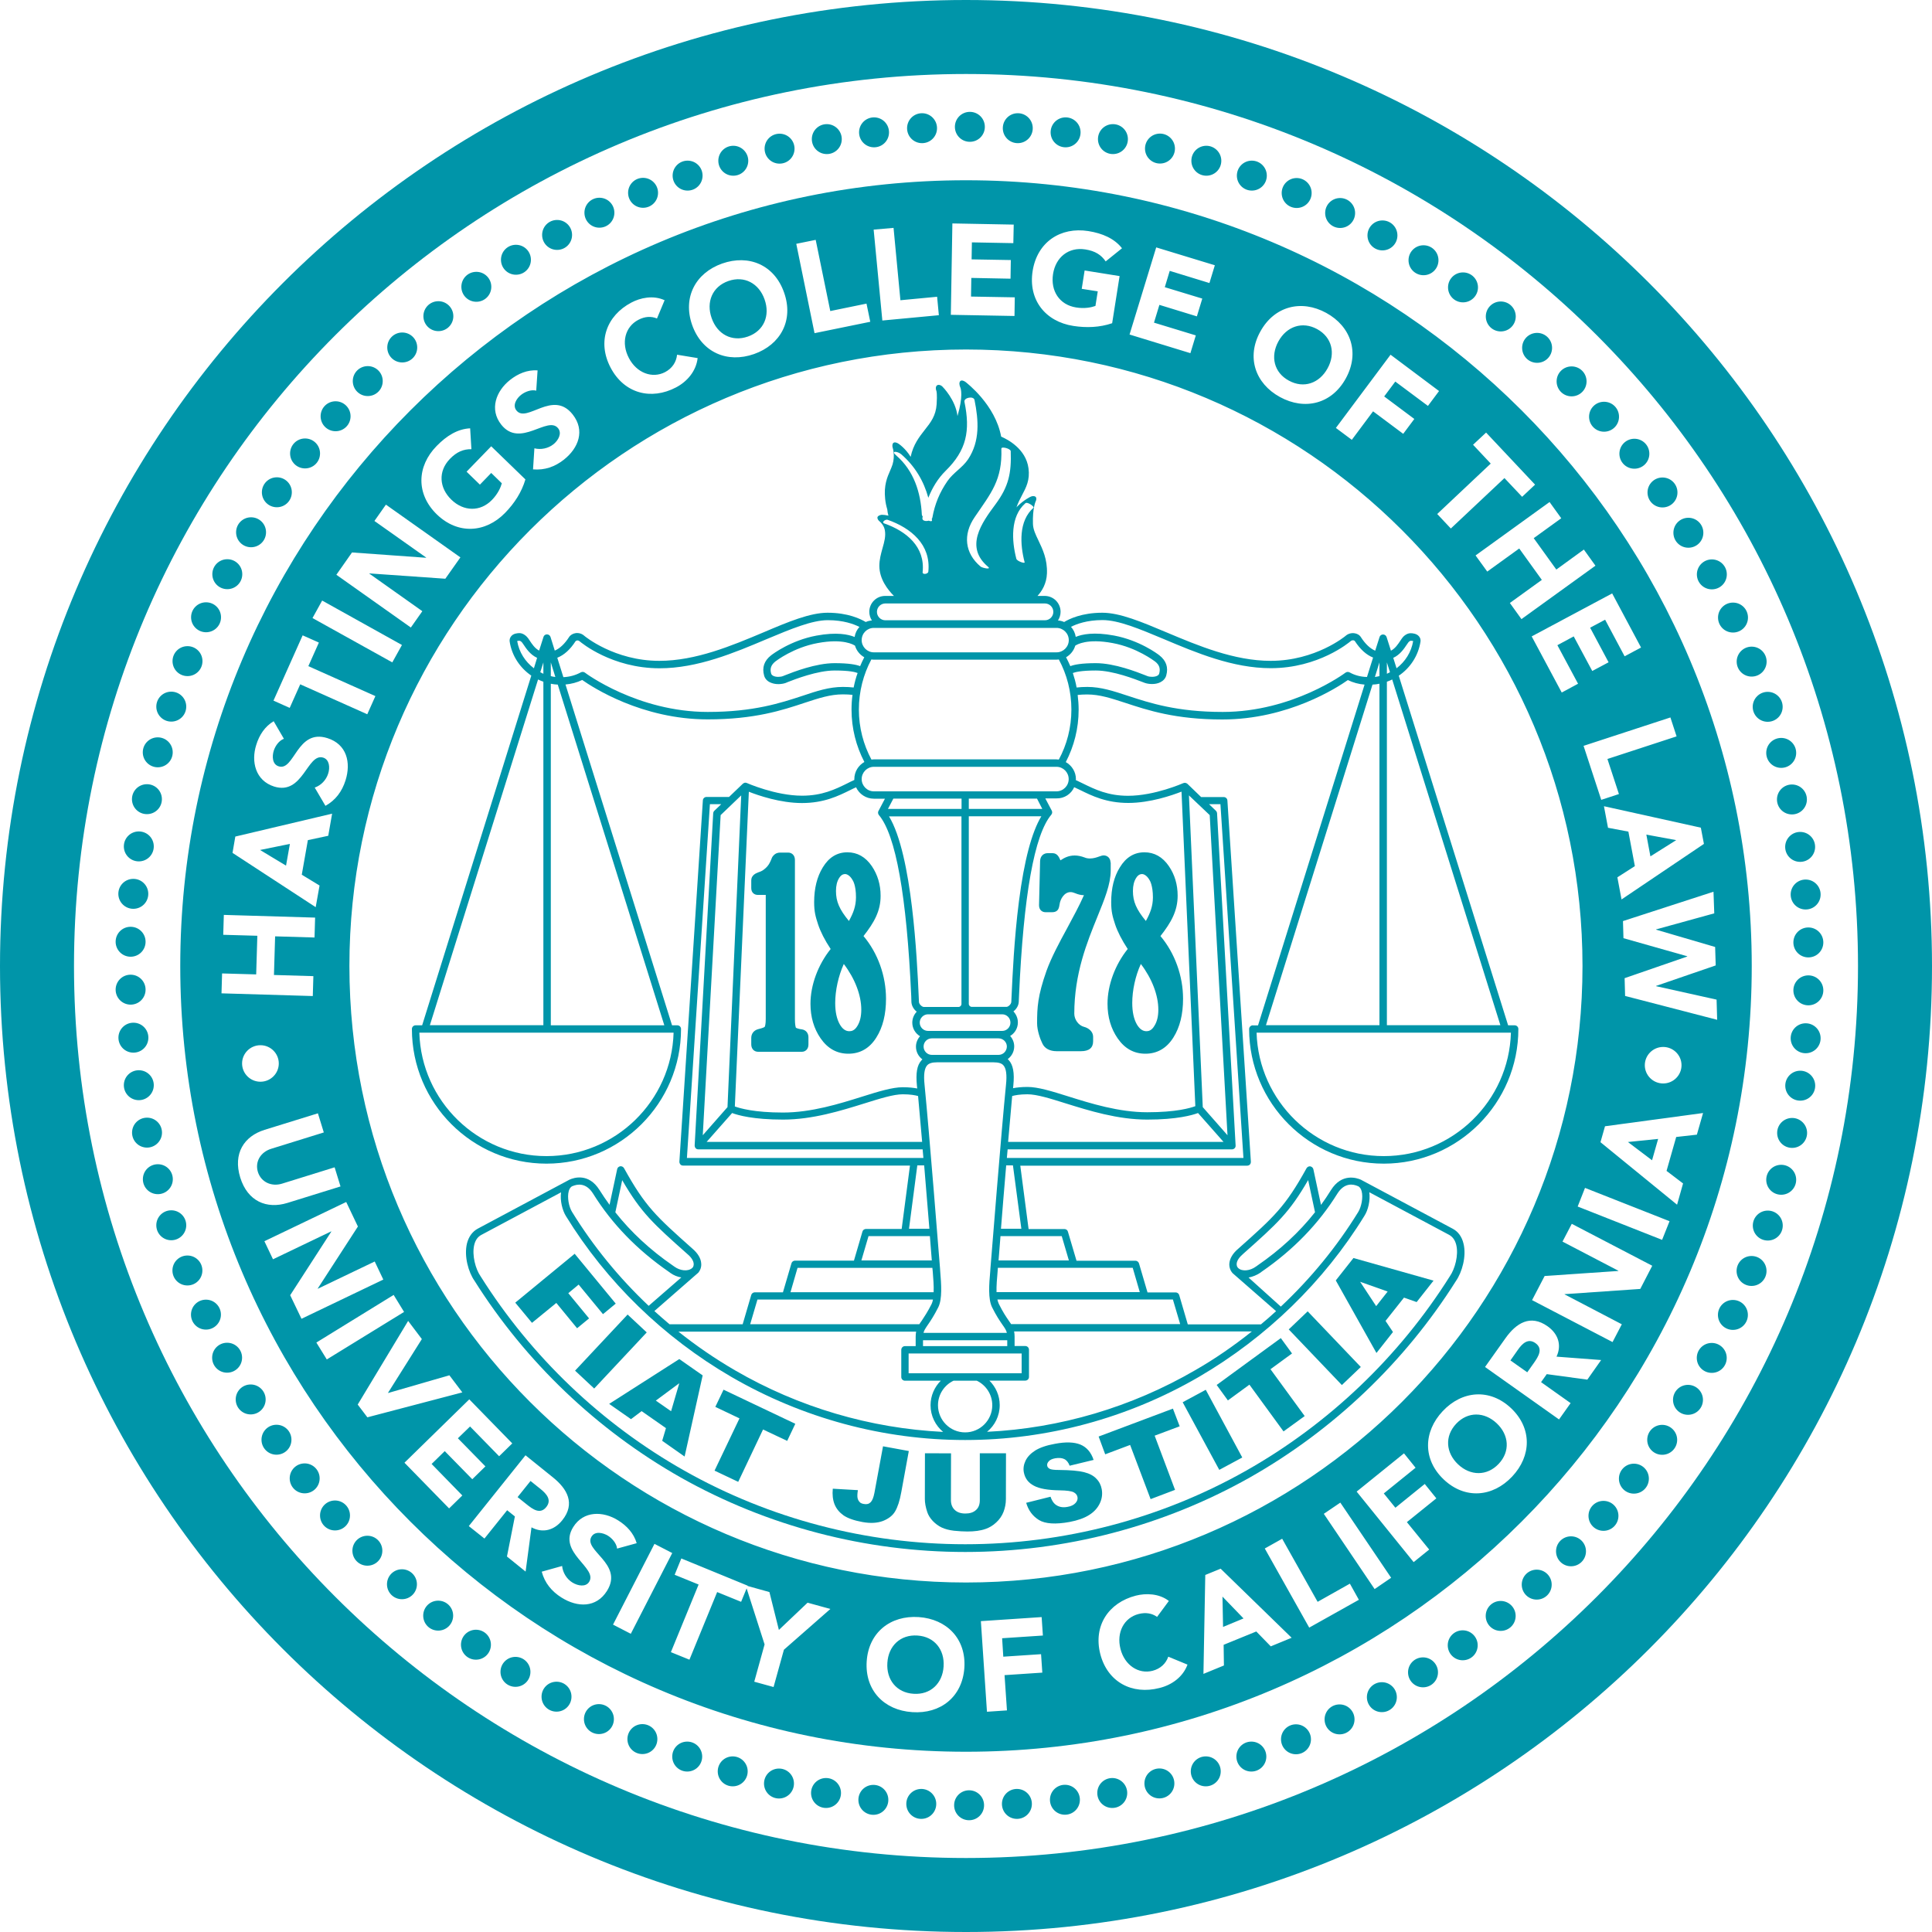
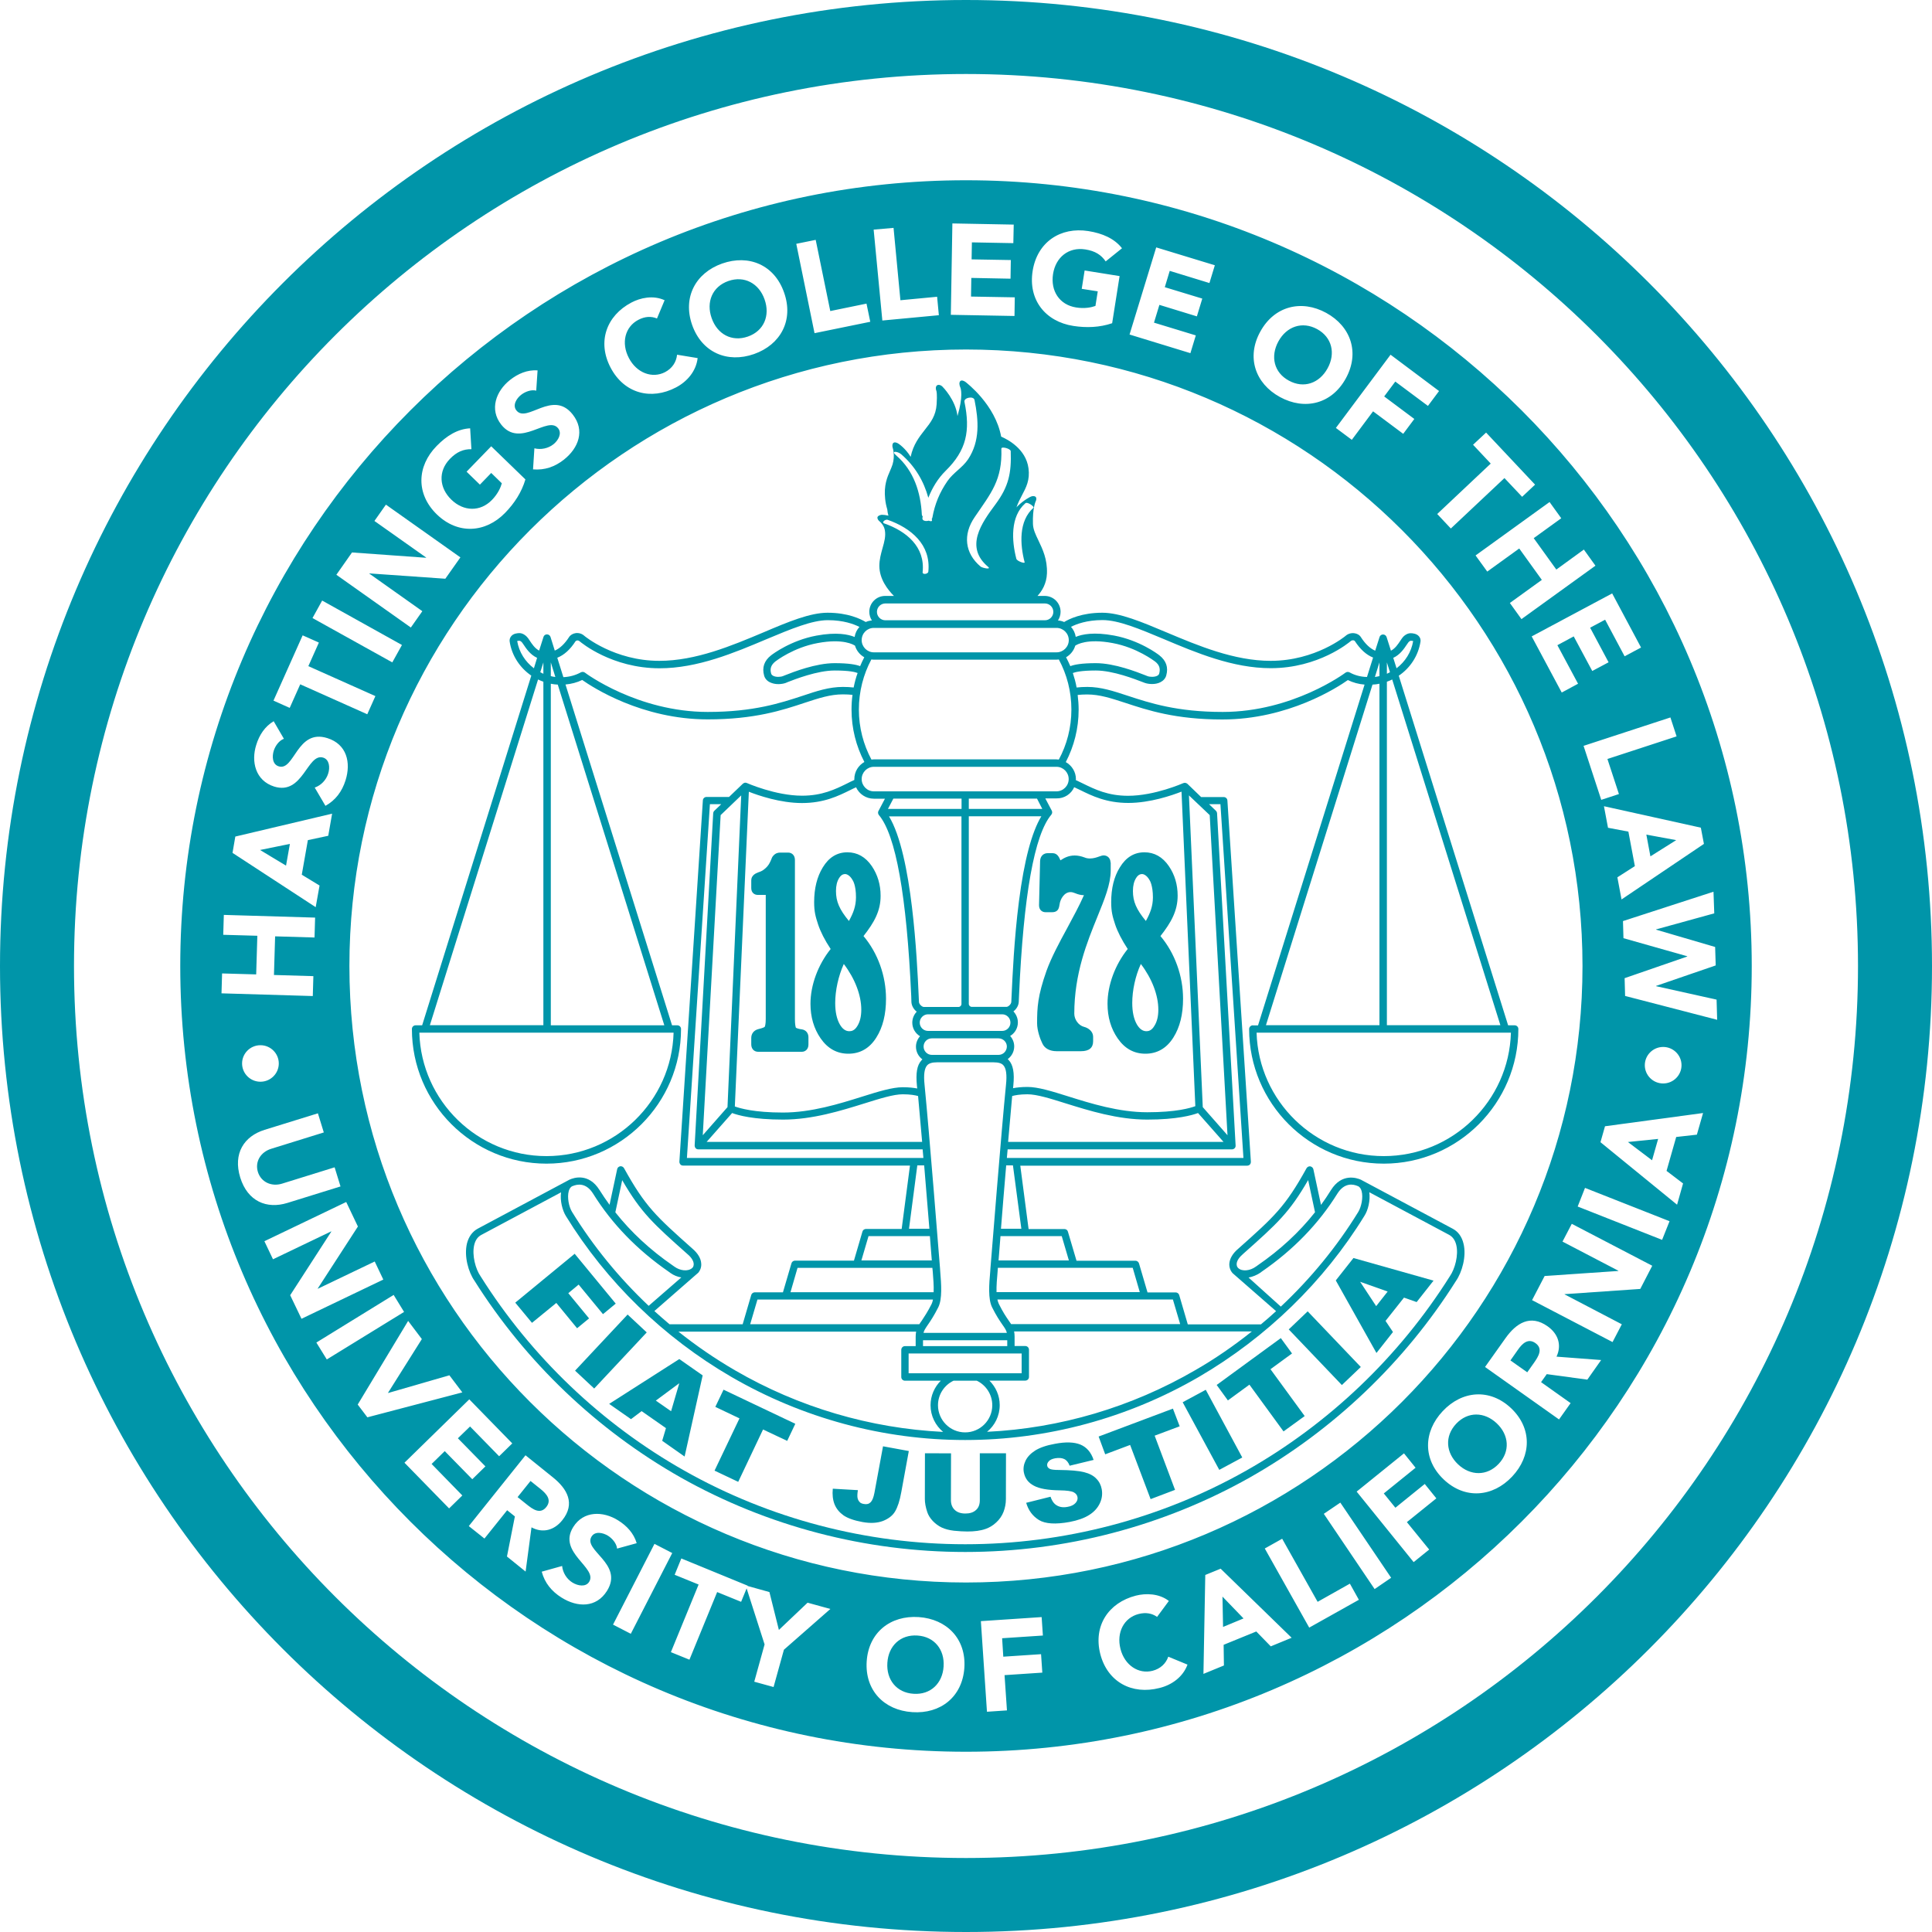
<svg xmlns="http://www.w3.org/2000/svg" version="1.1" id="Layer_1" x="0px" y="0px" width="200px" height="200px" viewBox="0 0 200 200" style="enable-background:new 0 0 200 200;" xml:space="preserve">
  <path style="fill:#0095A9;" d="M100,0C44.78,0,0,44.77,0,100.01C0,155.23,44.78,200,100,200s100-44.77,100-99.99  C200,44.77,155.23,0,100,0 M100,192.34C49,192.34,7.66,151,7.66,100C7.66,49,49,7.66,100,7.66c51,0,92.34,41.33,92.34,92.34  C192.34,151,151,192.34,100,192.34" />
-   <path style="fill:#0095A9;" d="M68.05,180.03c0,0.86-0.69,1.55-1.55,1.55c-0.86,0-1.55-0.69-1.55-1.55c0-0.86,0.69-1.55,1.55-1.55  C67.36,178.48,68.05,179.17,68.05,180.03z M25.06,140.55c0-0.86-0.69-1.55-1.55-1.55s-1.55,0.69-1.55,1.55s0.69,1.55,1.55,1.55  S25.06,141.4,25.06,140.55z M28.62,147.49c-0.86,0-1.55,0.69-1.55,1.55s0.69,1.55,1.55,1.55c0.86,0,1.55-0.69,1.55-1.55  S29.48,147.49,28.62,147.49z M34.68,155.33c-0.86,0-1.55,0.69-1.55,1.55c0,0.86,0.69,1.55,1.55,1.55s1.55-0.69,1.55-1.55  C36.23,156.02,35.53,155.33,34.68,155.33z M31.54,151.49c-0.86,0-1.55,0.69-1.55,1.55s0.69,1.55,1.55,1.55s1.55-0.69,1.55-1.55  S32.39,151.49,31.54,151.49z M34.74,41.54c-0.86,0-1.55,0.69-1.55,1.55s0.69,1.55,1.55,1.55s1.55-0.69,1.55-1.55  S35.59,41.54,34.74,41.54z M22.87,136.09c0-0.86-0.69-1.55-1.55-1.55s-1.55,0.69-1.55,1.55s0.69,1.55,1.55,1.55  S22.87,136.94,22.87,136.09z M16.77,117.25c0-0.86-0.69-1.55-1.55-1.55c-0.86,0-1.55,0.69-1.55,1.55c0,0.86,0.69,1.55,1.55,1.55  C16.07,118.8,16.77,118.1,16.77,117.25z M15.92,112.34c0-0.86-0.69-1.55-1.55-1.55s-1.55,0.69-1.55,1.55s0.69,1.55,1.55,1.55  S15.92,113.19,15.92,112.34z M15.36,107.42c0-0.86-0.69-1.55-1.55-1.55c-0.86,0-1.55,0.69-1.55,1.55s0.69,1.55,1.55,1.55  C14.67,108.97,15.36,108.28,15.36,107.42z M20.95,131.52c0-0.86-0.69-1.55-1.55-1.55s-1.55,0.69-1.55,1.55s0.69,1.55,1.55,1.55  S20.95,132.38,20.95,131.52z M19.28,126.84c0-0.86-0.69-1.55-1.55-1.55s-1.55,0.69-1.55,1.55s0.69,1.55,1.55,1.55  S19.28,127.69,19.28,126.84z M38.03,158.98c-0.86,0-1.55,0.69-1.55,1.55s0.69,1.55,1.55,1.55s1.55-0.69,1.55-1.55  S38.89,158.98,38.03,158.98z M17.89,122.07c0-0.86-0.69-1.55-1.55-1.55c-0.86,0-1.55,0.69-1.55,1.55c0,0.86,0.69,1.55,1.55,1.55  C17.19,123.62,17.89,122.93,17.89,122.07z M57.61,174.09c-0.86,0-1.55,0.69-1.55,1.55s0.69,1.55,1.55,1.55s1.55-0.69,1.55-1.55  S58.47,174.09,57.61,174.09z M53.36,171.52c-0.86,0-1.55,0.69-1.55,1.55s0.69,1.55,1.55,1.55s1.55-0.69,1.55-1.55  S54.22,171.52,53.36,171.52z M53.41,25.34c-0.86,0-1.55,0.69-1.55,1.55s0.69,1.55,1.55,1.55s1.55-0.69,1.55-1.55  S54.27,25.34,53.41,25.34z M57.67,22.77c-0.86,0-1.55,0.69-1.55,1.55s0.69,1.55,1.55,1.55s1.55-0.69,1.55-1.55  S58.53,22.77,57.67,22.77z M62.05,20.47c-0.86,0-1.55,0.69-1.55,1.55s0.69,1.55,1.55,1.55s1.55-0.69,1.55-1.55  S62.91,20.47,62.05,20.47z M38.07,37.9c-0.86,0-1.55,0.69-1.55,1.55c0,0.86,0.69,1.55,1.55,1.55s1.55-0.69,1.55-1.55  C39.62,38.59,38.93,37.9,38.07,37.9z M62,176.41c-0.86,0-1.55,0.69-1.55,1.55s0.69,1.55,1.55,1.55c0.86,0,1.55-0.69,1.55-1.55  S62.85,176.41,62,176.41z M41.64,34.42c-0.86,0-1.55,0.69-1.55,1.55c0,0.86,0.69,1.55,1.55,1.55s1.55-0.69,1.55-1.55  C43.19,35.11,42.5,34.42,41.64,34.42z M41.61,162.45c-0.86,0-1.55,0.69-1.55,1.55s0.69,1.55,1.55,1.55s1.55-0.69,1.55-1.55  S42.46,162.45,41.61,162.45z M45.36,165.7c-0.86,0-1.55,0.69-1.55,1.55s0.69,1.55,1.55,1.55s1.55-0.69,1.55-1.55  S46.22,165.7,45.36,165.7z M49.31,28.14c-0.86,0-1.55,0.69-1.55,1.55s0.69,1.55,1.55,1.55s1.55-0.69,1.55-1.55  S50.17,28.14,49.31,28.14z M45.38,31.18c-0.86,0-1.55,0.69-1.55,1.55s0.69,1.55,1.55,1.55s1.55-0.69,1.55-1.55  S46.23,31.18,45.38,31.18z M49.27,168.71c-0.86,0-1.55,0.69-1.55,1.55s0.69,1.55,1.55,1.55s1.55-0.69,1.55-1.55  S50.13,168.71,49.27,168.71z M25.95,143.32c-0.86,0-1.55,0.69-1.55,1.55s0.69,1.55,1.55,1.55s1.55-0.69,1.55-1.55  S26.8,143.32,25.95,143.32z M175.66,59.46c0,0.86,0.69,1.55,1.55,1.55s1.55-0.69,1.55-1.55s-0.69-1.55-1.55-1.55  S175.66,58.61,175.66,59.46z M174.78,56.7c0.86,0,1.55-0.69,1.55-1.55s-0.69-1.55-1.55-1.55s-1.55,0.69-1.55,1.55  S173.92,56.7,174.78,56.7z M166.05,44.69c0.86,0,1.55-0.69,1.55-1.55s-0.69-1.55-1.55-1.55s-1.55,0.69-1.55,1.55  S165.19,44.69,166.05,44.69z M169.19,48.52c0.86,0,1.55-0.69,1.55-1.55s-0.69-1.55-1.55-1.55s-1.55,0.69-1.55,1.55  S168.33,48.52,169.19,48.52z M172.1,52.53c0.86,0,1.55-0.69,1.55-1.55s-0.69-1.55-1.55-1.55s-1.55,0.69-1.55,1.55  S171.24,52.53,172.1,52.53z M179.78,68.49c0,0.86,0.69,1.55,1.55,1.55s1.55-0.69,1.55-1.55s-0.69-1.55-1.55-1.55  S179.78,67.64,179.78,68.49z M177.85,63.93c0,0.86,0.69,1.55,1.55,1.55s1.55-0.69,1.55-1.55s-0.69-1.55-1.55-1.55  S177.85,63.07,177.85,63.93z M185.37,92.6c0,0.86,0.69,1.55,1.55,1.55s1.55-0.69,1.55-1.55s-0.69-1.55-1.55-1.55  S185.37,91.74,185.37,92.6z M187.2,96.01c-0.86,0-1.55,0.69-1.55,1.55s0.69,1.55,1.55,1.55s1.55-0.69,1.55-1.55  S188.06,96.01,187.2,96.01z M187.2,100.97c-0.86,0-1.55,0.69-1.55,1.55s0.69,1.55,1.55,1.55s1.55-0.69,1.55-1.55  S188.06,100.97,187.2,100.97z M183.95,82.76c0,0.86,0.69,1.55,1.55,1.55s1.55-0.69,1.55-1.55s-0.69-1.55-1.55-1.55  S183.95,81.91,183.95,82.76z M182.84,77.94c0,0.86,0.69,1.55,1.55,1.55s1.55-0.69,1.55-1.55s-0.69-1.55-1.55-1.55  S182.84,77.08,182.84,77.94z M184.8,87.67c0,0.86,0.69,1.55,1.55,1.55s1.55-0.69,1.55-1.55s-0.69-1.55-1.55-1.55  S184.8,86.82,184.8,87.67z M25.99,56.65c0.86,0,1.55-0.69,1.55-1.55c0-0.86-0.69-1.55-1.55-1.55s-1.55,0.69-1.55,1.55  C24.44,55.96,25.13,56.65,25.99,56.65z M15.21,84.28c0.86,0,1.55-0.69,1.55-1.55s-0.69-1.55-1.55-1.55s-1.55,0.69-1.55,1.55  S14.35,84.28,15.21,84.28z M14.37,89.17c0.86,0,1.55-0.69,1.55-1.55s-0.69-1.55-1.55-1.55s-1.55,0.69-1.55,1.55  S13.51,89.17,14.37,89.17z M17.73,74.7c0.86,0,1.55-0.69,1.55-1.55c0-0.86-0.69-1.55-1.55-1.55s-1.55,0.69-1.55,1.55  C16.18,74,16.87,74.7,17.73,74.7z M31.58,48.49c0.86,0,1.55-0.69,1.55-1.55s-0.69-1.55-1.55-1.55s-1.55,0.69-1.55,1.55  S30.72,48.49,31.58,48.49z M13.8,94.08c0.86,0,1.55-0.69,1.55-1.55s-0.69-1.55-1.55-1.55s-1.55,0.69-1.55,1.55  S12.95,94.08,13.8,94.08z M13.52,99.04c0.86,0,1.55-0.69,1.55-1.55s-0.69-1.55-1.55-1.55s-1.55,0.69-1.55,1.55  S12.67,99.04,13.52,99.04z M16.33,79.43c0.86,0,1.55-0.69,1.55-1.55s-0.69-1.55-1.55-1.55c-0.86,0-1.55,0.69-1.55,1.55  S15.48,79.43,16.33,79.43z M28.66,52.51c0.86,0,1.55-0.69,1.55-1.55s-0.69-1.55-1.55-1.55s-1.55,0.69-1.55,1.55  S27.8,52.51,28.66,52.51z M13.52,104c0.86,0,1.55-0.69,1.55-1.55s-0.69-1.55-1.55-1.55s-1.55,0.69-1.55,1.55S12.67,104,13.52,104z   M21.33,65.45c0.86,0,1.55-0.69,1.55-1.55s-0.69-1.55-1.55-1.55s-1.55,0.69-1.55,1.55S20.48,65.45,21.33,65.45z M23.53,60.99  c0.86,0,1.55-0.69,1.55-1.55s-0.69-1.55-1.55-1.55s-1.55,0.69-1.55,1.55S22.67,60.99,23.53,60.99z M19.41,69.99  c0.86,0,1.55-0.69,1.55-1.55s-0.69-1.55-1.55-1.55s-1.55,0.69-1.55,1.55S18.55,69.99,19.41,69.99z M181.44,73.17  c0,0.86,0.69,1.55,1.55,1.55s1.55-0.69,1.55-1.55c0-0.86-0.69-1.55-1.55-1.55S181.44,72.32,181.44,73.17z M155.36,31.21  c-0.86,0-1.55,0.69-1.55,1.55s0.69,1.55,1.55,1.55s1.55-0.69,1.55-1.55S156.22,31.21,155.36,31.21z M155.35,165.73  c-0.86,0-1.55,0.69-1.55,1.55s0.69,1.55,1.55,1.55s1.55-0.69,1.55-1.55S156.2,165.73,155.35,165.73z M151.45,28.2  c-0.86,0-1.55,0.69-1.55,1.55s0.69,1.55,1.55,1.55S153,30.6,153,29.75S152.31,28.2,151.45,28.2z M159.12,34.46  c-0.86,0-1.55,0.69-1.55,1.55s0.69,1.55,1.55,1.55s1.55-0.69,1.55-1.55S159.97,34.46,159.12,34.46z M159.08,162.49  c-0.86,0-1.55,0.69-1.55,1.55s0.69,1.55,1.55,1.55s1.55-0.69,1.55-1.55S159.94,162.49,159.08,162.49z M151.42,168.77  c-0.86,0-1.55,0.69-1.55,1.55s0.69,1.55,1.55,1.55s1.55-0.69,1.55-1.55S152.27,168.77,151.42,168.77z M143.11,22.82  c-0.86,0-1.55,0.69-1.55,1.55s0.69,1.55,1.55,1.55s1.55-0.69,1.55-1.55S143.97,22.82,143.11,22.82z M138.73,20.5  c-0.86,0-1.55,0.69-1.55,1.55c0,0.86,0.69,1.55,1.55,1.55s1.55-0.69,1.55-1.55C140.28,21.19,139.58,20.5,138.73,20.5z   M143.05,174.14c-0.86,0-1.55,0.69-1.55,1.55s0.69,1.55,1.55,1.55s1.55-0.69,1.55-1.55S143.91,174.14,143.05,174.14z M138.67,176.44  c-0.86,0-1.55,0.69-1.55,1.55s0.69,1.55,1.55,1.55s1.55-0.69,1.55-1.55S139.53,176.44,138.67,176.44z M147.36,25.39  c-0.86,0-1.55,0.69-1.55,1.55s0.69,1.55,1.55,1.55s1.55-0.69,1.55-1.55S148.22,25.39,147.36,25.39z M162.63,159.04  c-0.86,0-1.55,0.69-1.55,1.55s0.69,1.55,1.55,1.55s1.55-0.69,1.55-1.55S163.49,159.04,162.63,159.04z M147.31,171.57  c-0.86,0-1.55,0.69-1.55,1.55c0,0.86,0.69,1.55,1.55,1.55c0.86,0,1.55-0.69,1.55-1.55C148.86,172.27,148.17,171.57,147.31,171.57z   M185.52,115.73c-0.86,0-1.55,0.69-1.55,1.55s0.69,1.55,1.55,1.55s1.55-0.69,1.55-1.55S186.37,115.73,185.52,115.73z M184.39,120.58  c-0.86,0-1.55,0.69-1.55,1.55s0.69,1.55,1.55,1.55s1.55-0.69,1.55-1.55S185.25,120.58,184.39,120.58z M181.32,130.02  c-0.86,0-1.55,0.69-1.55,1.55s0.69,1.55,1.55,1.55s1.55-0.69,1.55-1.55S182.18,130.02,181.32,130.02z M162.69,37.93  c-0.86,0-1.55,0.69-1.55,1.55s0.69,1.55,1.55,1.55s1.55-0.69,1.55-1.55S163.55,37.93,162.69,37.93z M134.23,18.43  c-0.86,0-1.55,0.69-1.55,1.55s0.69,1.55,1.55,1.55s1.55-0.69,1.55-1.55S135.08,18.43,134.23,18.43z M186.36,110.84  c-0.86,0-1.55,0.69-1.55,1.55c0,0.86,0.69,1.55,1.55,1.55s1.55-0.69,1.55-1.55C187.91,111.54,187.22,110.84,186.36,110.84z   M186.92,105.93c-0.86,0-1.55,0.69-1.55,1.55c0,0.86,0.69,1.55,1.55,1.55s1.55-0.69,1.55-1.55  C188.47,106.62,187.78,105.93,186.92,105.93z M183,125.32c-0.86,0-1.55,0.69-1.55,1.55s0.69,1.55,1.55,1.55s1.55-0.69,1.55-1.55  S183.86,125.32,183,125.32z M172.07,147.5c-0.86,0-1.55,0.69-1.55,1.55c0,0.86,0.69,1.55,1.55,1.55s1.55-0.69,1.55-1.55  C173.62,148.2,172.92,147.5,172.07,147.5z M169.14,151.52c-0.86,0-1.55,0.69-1.55,1.55s0.69,1.55,1.55,1.55s1.55-0.69,1.55-1.55  S170,151.52,169.14,151.52z M165.99,155.37c-0.86,0-1.55,0.69-1.55,1.55s0.69,1.55,1.55,1.55s1.55-0.69,1.55-1.55  S166.85,155.37,165.99,155.37z M177.2,139.02c-0.86,0-1.55,0.69-1.55,1.55s0.69,1.55,1.55,1.55s1.55-0.69,1.55-1.55  S178.05,139.02,177.2,139.02z M174.74,143.36c-0.86,0-1.55,0.69-1.55,1.55s0.69,1.55,1.55,1.55s1.55-0.69,1.55-1.55  S175.59,143.36,174.74,143.36z M179.39,134.57c-0.86,0-1.55,0.69-1.55,1.55s0.69,1.55,1.55,1.55s1.55-0.69,1.55-1.55  S180.25,134.57,179.39,134.57z M120.02,183.07c-0.86,0-1.55,0.69-1.55,1.55s0.69,1.55,1.55,1.55c0.86,0,1.55-0.69,1.55-1.55  S120.88,183.07,120.02,183.07z M90.48,12.15c-0.86,0-1.55,0.69-1.55,1.55s0.69,1.55,1.55,1.55s1.55-0.69,1.55-1.55  S91.34,12.15,90.48,12.15z M90.41,184.77c-0.86,0-1.55,0.69-1.55,1.55s0.69,1.55,1.55,1.55s1.55-0.69,1.55-1.55  S91.27,184.77,90.41,184.77z M85.59,12.85c-0.86,0-1.55,0.69-1.55,1.55s0.69,1.55,1.55,1.55s1.55-0.69,1.55-1.55  S86.44,12.85,85.59,12.85z M85.51,184.06c-0.86,0-1.55,0.69-1.55,1.55s0.69,1.55,1.55,1.55s1.55-0.69,1.55-1.55  S86.37,184.06,85.51,184.06z M95.37,185.19c-0.86,0-1.55,0.69-1.55,1.55s0.69,1.55,1.55,1.55s1.55-0.69,1.55-1.55  S96.22,185.19,95.37,185.19z M95.45,11.72c-0.86,0-1.55,0.69-1.55,1.55c0,0.86,0.69,1.55,1.55,1.55S97,14.13,97,13.27  C97,12.42,96.31,11.72,95.45,11.72z M71.18,16.63c-0.86,0-1.55,0.69-1.55,1.55s0.69,1.55,1.55,1.55s1.55-0.69,1.55-1.55  S72.04,16.63,71.18,16.63z M100.32,185.33c-0.86,0-1.55,0.69-1.55,1.55s0.69,1.55,1.55,1.55s1.55-0.69,1.55-1.55  S101.18,185.33,100.32,185.33z M80.7,13.84c-0.86,0-1.55,0.69-1.55,1.55s0.69,1.55,1.55,1.55s1.55-0.69,1.55-1.55  S81.56,13.84,80.7,13.84z M75.85,181.82c-0.86,0-1.55,0.69-1.55,1.55s0.69,1.55,1.55,1.55s1.55-0.69,1.55-1.55  S76.7,181.82,75.85,181.82z M71.14,180.29c-0.86,0-1.55,0.69-1.55,1.55s0.69,1.55,1.55,1.55s1.55-0.69,1.55-1.55  S72,180.29,71.14,180.29z M75.91,15.09c-0.86,0-1.55,0.69-1.55,1.55c0,0.86,0.69,1.55,1.55,1.55s1.55-0.69,1.55-1.55  C77.46,15.79,76.76,15.09,75.91,15.09z M80.64,183.08c-0.86,0-1.55,0.69-1.55,1.55c0,0.86,0.69,1.55,1.55,1.55s1.55-0.69,1.55-1.55  C82.19,183.77,81.5,183.08,80.64,183.08z M124.82,181.82c-0.86,0-1.55,0.69-1.55,1.55s0.69,1.55,1.55,1.55s1.55-0.69,1.55-1.55  S125.68,181.82,124.82,181.82z M134.16,178.5c-0.86,0-1.55,0.69-1.55,1.55s0.69,1.55,1.55,1.55s1.55-0.69,1.55-1.55  S135.01,178.5,134.16,178.5z M120.08,13.83c-0.86,0-1.55,0.69-1.55,1.55c0,0.86,0.69,1.55,1.55,1.55s1.55-0.69,1.55-1.55  C121.63,14.53,120.94,13.83,120.08,13.83z M124.88,15.09c-0.86,0-1.55,0.69-1.55,1.55c0,0.86,0.69,1.55,1.55,1.55  s1.55-0.69,1.55-1.55C126.43,15.79,125.73,15.09,124.88,15.09z M129.59,16.63c-0.86,0-1.55,0.69-1.55,1.55s0.69,1.55,1.55,1.55  s1.55-0.69,1.55-1.55S130.44,16.63,129.59,16.63z M66.57,18.41c-0.86,0-1.55,0.69-1.55,1.55s0.69,1.55,1.55,1.55  s1.55-0.69,1.55-1.55S67.42,18.41,66.57,18.41z M129.54,180.29c-0.86,0-1.55,0.69-1.55,1.55s0.69,1.55,1.55,1.55  s1.55-0.69,1.55-1.55S130.4,180.29,129.54,180.29z M115.21,12.85c-0.86,0-1.55,0.69-1.55,1.55s0.69,1.55,1.55,1.55  s1.55-0.69,1.55-1.55S116.07,12.85,115.21,12.85z M110.24,184.76c-0.86,0-1.55,0.69-1.55,1.55s0.69,1.55,1.55,1.55  s1.55-0.69,1.55-1.55S111.1,184.76,110.24,184.76z M100.4,11.58c-0.86,0-1.55,0.69-1.55,1.55s0.69,1.55,1.55,1.55  s1.55-0.69,1.55-1.55S101.26,11.58,100.4,11.58z M105.27,185.19c-0.86,0-1.55,0.69-1.55,1.55s0.69,1.55,1.55,1.55  s1.55-0.69,1.55-1.55S106.13,185.19,105.27,185.19z M105.36,11.72c-0.86,0-1.55,0.69-1.55,1.55s0.69,1.55,1.55,1.55  s1.55-0.69,1.55-1.55S106.22,11.72,105.36,11.72z M115.14,184.06c-0.86,0-1.55,0.69-1.55,1.55s0.69,1.55,1.55,1.55  s1.55-0.69,1.55-1.55S115.99,184.06,115.14,184.06z M110.31,12.15c-0.86,0-1.55,0.69-1.55,1.55s0.69,1.55,1.55,1.55  s1.55-0.69,1.55-1.55S111.17,12.15,110.31,12.15z" />
  <path style="fill:#0095A9;" d="M132.34,35.34c0.85-1.55,2.47-2.11,4.01-1.27c1.54,0.84,1.93,2.52,1.08,4.06  c-0.85,1.55-2.47,2.12-4.01,1.27C131.88,38.57,131.49,36.89,132.34,35.34z M171.65,117.9l-3.13,0.32l2.5,1.89L171.65,117.9z   M173.52,86.97l-3.09-0.57l0.42,2.25L173.52,86.97z M181.34,100c0,44.93-36.42,81.34-81.34,81.34c-44.93,0-81.34-36.42-81.34-81.34  c0-44.93,36.42-81.34,81.34-81.34C144.93,18.66,181.34,55.07,181.34,100z M177.38,92.31l-9.37,3.04l0.05,1.77l6.6,1.87v0.03  l-6.48,2.24l0.05,1.84l9.53,2.47l-0.06-2.09l-6.26-1.39v-0.03l6.17-2.12l-0.06-1.91l-6.11-1.79v-0.03l6.02-1.66L177.38,92.31z   M172.17,108.38c-1.05,0-1.9,0.85-1.9,1.89c0,1.04,0.85,1.89,1.9,1.89c1.05,0,1.9-0.85,1.9-1.89  C174.07,109.23,173.22,108.38,172.17,108.38z M176.07,85.68l-10.03-2.22l0.42,2.23l2.11,0.4l0.67,3.57l-1.81,1.16l0.43,2.29  l8.53-5.75L176.07,85.68z M172.92,74.27l-8.99,2.94l1.83,5.59l1.83-0.6l-1.19-3.63l7.16-2.34L172.92,74.27z M166.89,61.43  l-8.33,4.45l3.11,5.81l1.69-0.91l-2.14-3.99l1.69-0.91l1.92,3.58l1.69-0.9l-1.91-3.58l1.55-0.83l2.02,3.79l1.7-0.91L166.89,61.43z   M160.41,51.97l-7.66,5.53l1.21,1.67l3.31-2.39l2.34,3.25l-3.31,2.39l1.2,1.67l7.66-5.53l-1.2-1.67l-2.85,2.07l-2.34-3.25l2.85-2.06  L160.41,51.97z M152.49,46.04l1.83,1.95l-5.54,5.22l1.41,1.5l5.55-5.22l1.83,1.94l1.34-1.26l-5.07-5.39L152.49,46.04z M143.95,36.72  l-5.66,7.58l1.65,1.23l2.2-2.95l3.12,2.33l1.15-1.54l-3.12-2.33l1.15-1.54l3.38,2.52l1.15-1.54L143.95,36.72z M132.5,41.1  c2.56,1.4,5.36,0.73,6.82-1.93c1.46-2.66,0.52-5.38-2.03-6.78c-2.56-1.4-5.36-0.72-6.82,1.93C129,36.97,129.94,39.7,132.5,41.1z   M116.93,34.63l6.3,1.93l0.56-1.84l-4.33-1.32l0.56-1.84l3.88,1.19l0.56-1.84l-3.88-1.18l0.51-1.69l4.11,1.26l0.56-1.84l-6.07-1.85  L116.93,34.63z M111.11,33.74c1.36,0.21,2.72,0.16,4.02-0.28l0.77-4.88L112.28,28l-0.3,1.9l1.66,0.26l-0.24,1.51  c-0.41,0.15-1.11,0.3-1.99,0.16c-1.74-0.27-2.67-1.72-2.4-3.46c0.27-1.74,1.61-2.82,3.34-2.55c1.03,0.16,1.65,0.57,2.11,1.24  l1.69-1.36c-0.79-1.01-2.03-1.55-3.49-1.78c-2.88-0.45-5.28,1.13-5.76,4.12C106.42,31.04,108.22,33.29,111.11,33.74z M98.43,32.59  l6.59,0.12l0.03-1.93l-4.53-0.08l0.03-1.93l4.06,0.08l0.03-1.93l-4.06-0.07l0.03-1.76l4.29,0.08l0.04-1.92l-6.35-0.12L98.43,32.59z   M90.44,23.77l0.9,9.41l5.85-0.55l-0.18-1.91l-3.8,0.36l-0.71-7.49L90.44,23.77z M82.43,25.24l1.89,9.25l5.77-1.18l-0.39-1.88  l-3.75,0.77l-1.51-7.37L82.43,25.24z M71.65,33.64c1.01,2.86,3.65,3.98,6.41,3.01c2.75-0.97,4.12-3.5,3.11-6.36  c-1-2.87-3.65-3.98-6.41-3.01C72.01,28.25,70.65,30.78,71.65,33.64z M63.21,38.06c1.41,2.68,4.19,3.4,6.78,2.04  c1.14-0.6,2.07-1.67,2.23-3.03l-2.13-0.35c-0.08,0.76-0.5,1.41-1.24,1.8c-1.32,0.69-2.94,0.1-3.75-1.46  c-0.82-1.56-0.4-3.23,0.98-3.95c0.68-0.36,1.34-0.39,1.93-0.14l0.79-1.89c-1.18-0.55-2.52-0.25-3.44,0.24  C62.78,32.68,61.8,35.38,63.21,38.06z M51.89,43.96c1.96,2.47,4.82-0.98,5.89,0.38c0.41,0.52,0.03,1.24-0.5,1.66  c-0.54,0.42-1.28,0.58-1.96,0.41l-0.14,2.18c1.21,0.1,2.26-0.27,3.2-1.01c1.51-1.2,2.21-3.02,0.9-4.68  c-2.05-2.6-4.75,0.94-5.82-0.41c-0.44-0.55,0.03-1.27,0.49-1.62c0.39-0.31,1.04-0.57,1.56-0.43l0.14-2.1  c-1.06-0.07-2.03,0.34-2.86,1C51.35,40.48,50.64,42.38,51.89,43.96z M45.22,53.25c2.17,2.1,5.04,1.93,7.08-0.17  c0.96-0.99,1.7-2.13,2.09-3.45l-3.54-3.43l-2.55,2.63l1.38,1.34l1.17-1.21l1.1,1.07c-0.12,0.42-0.39,1.07-1.02,1.72  c-1.22,1.26-2.95,1.2-4.21-0.03c-1.26-1.22-1.38-2.94-0.15-4.21c0.72-0.75,1.42-1.02,2.23-1.01l-0.13-2.16  c-1.29,0.06-2.44,0.77-3.47,1.83C43.14,48.27,43.05,51.14,45.22,53.25z M34.82,59.5l7.71,5.46l1.19-1.69l-5.49-3.89l0.02-0.02  l7.85,0.55l1.56-2.21l-7.71-5.46l-1.19,1.69l5.36,3.79l-0.02,0.02l-7.66-0.55L34.82,59.5z M32.35,63.98l8.26,4.59l1-1.8l-8.26-4.6  L32.35,63.98z M28.31,72.53l1.68,0.75l1.09-2.44l6.94,3.1l0.84-1.88l-6.94-3.1l1.09-2.44l-1.68-0.75L28.31,72.53z M28.37,81.42  c3.01,0.95,3.43-3.51,5.09-2.99c0.64,0.2,0.72,1.02,0.51,1.66c-0.21,0.66-0.73,1.21-1.39,1.44l1.11,1.89  c1.06-0.59,1.72-1.5,2.08-2.64c0.58-1.84,0.13-3.74-1.88-4.37c-3.16-1-3.4,3.44-5.04,2.92c-0.68-0.21-0.69-1.06-0.51-1.62  c0.15-0.48,0.54-1.05,1.05-1.23l-1.06-1.82c-0.91,0.54-1.49,1.43-1.8,2.44C25.97,78.84,26.45,80.81,28.37,81.42z M24.07,88.29  l8.61,5.62l0.4-2.24l-1.84-1.12l0.63-3.58l2.11-0.45l0.4-2.29l-10.02,2.37L24.07,88.29z M22.93,102.83l9.45,0.28l0.06-2.06  l-4.08-0.12l0.12-4l4.08,0.12l0.06-2.06l-9.45-0.28l-0.06,2.06l3.53,0.1l-0.12,4l-3.53-0.1L22.93,102.83z M26.96,108.2  c-1.05,0-1.9,0.85-1.9,1.89s0.85,1.89,1.9,1.89c1.05,0,1.9-0.85,1.9-1.89S28.01,108.2,26.96,108.2z M29.74,124.53l5.51-1.71  l-0.61-1.98l-5.44,1.69c-1.1,0.34-2.17-0.16-2.5-1.2c-0.33-1.06,0.27-2.07,1.38-2.41l5.44-1.69l-0.61-1.98l-5.52,1.71  c-2.12,0.66-3.29,2.44-2.52,4.94C25.64,124.38,27.62,125.18,29.74,124.53z M31.21,136.52l8.47-4.06l-0.89-1.87l-5.89,2.82  l-0.01-0.02l4.16-6.42l-1.21-2.54l-8.47,4.06l0.89,1.87l6.03-2.89l0.01,0.02l-4.26,6.59L31.21,136.52z M33.83,140.73l8-4.92  l-1.08-1.76l-8,4.93L33.83,140.73z M38.03,146.72l9.83-2.58l-1.34-1.77l-6.33,1.83l-0.02-0.02l3.5-5.56l-1.42-1.88l-5.22,8.66  L38.03,146.72z M47.86,154.81l-3.18-3.26l1.36-1.33l2.85,2.91l1.36-1.33l-2.85-2.91l1.26-1.22l3.01,3.08l1.36-1.33l-4.45-4.56  l-6.71,6.56l4.62,4.73L47.86,154.81z M55.02,158.11c1.18,0.64,2.37,0.29,3.19-0.74c1.37-1.71,0.52-3.24-0.98-4.44l-2.83-2.28  l-5.87,7.33l1.62,1.29l2.35-2.93l0.8,0.64l-0.82,4.15l1.93,1.56L55.02,158.11z M61.24,159.06c0.37-0.59,1.2-0.39,1.7-0.08  c0.43,0.27,0.89,0.79,0.94,1.33l2.03-0.56c-0.3-1.02-1.02-1.8-1.92-2.36c-1.56-0.98-3.59-1.01-4.65,0.69  c-1.66,2.65,2.56,4.2,1.65,5.67c-0.35,0.56-1.16,0.43-1.74,0.07c-0.58-0.36-0.99-1.01-1.06-1.71l-2.11,0.59  c0.31,1.17,1.03,2.04,2.05,2.68c1.64,1.03,3.6,1.08,4.71-0.7C64.59,161.87,60.33,160.51,61.24,159.06z M65.3,169.13l4.29-8.36  l-1.84-0.95l-4.29,8.36L65.3,169.13z M85.96,166.56l-2.36-0.65l-2.97,2.82l-0.98-3.92l-2.26-0.63l0.01-0.03l-6.87-2.82l-0.69,1.69  l2.48,1.01l-2.87,7l1.92,0.78l2.87-7l2.48,1.01l0.57-1.39l1.86,5.8l-1.07,3.86l2,0.55l1.07-3.86L85.96,166.56z M95.11,167.4  c-2.92-0.2-5.19,1.58-5.39,4.58c-0.2,3,1.8,5.07,4.72,5.26c2.92,0.2,5.18-1.58,5.39-4.58C100.03,169.66,98.02,167.6,95.11,167.4z   M100,163.82c35.25,0,63.82-28.57,63.82-63.82c0-35.25-28.57-63.82-63.82-63.82c-35.25,0-63.83,28.58-63.83,63.82  C36.18,135.25,64.75,163.82,100,163.82z M103.74,169.59l4.22-0.28l-0.13-1.91l-6.29,0.42l0.63,9.38l2.07-0.14l-0.25-3.65l3.91-0.26  l-0.13-1.91l-3.91,0.26L103.74,169.59z M122.93,172.32l-1.99-0.82c-0.25,0.72-0.82,1.25-1.63,1.46c-1.45,0.37-2.89-0.57-3.32-2.27  c-0.43-1.7,0.36-3.22,1.88-3.61c0.75-0.19,1.39-0.07,1.91,0.3l1.22-1.65c-1.02-0.79-2.4-0.81-3.42-0.55  c-2.83,0.73-4.42,3.12-3.68,6.04c0.75,2.91,3.29,4.25,6.13,3.52C121.3,174.43,122.46,173.6,122.93,172.32z M133.71,169.54  l-7.35-7.15l-1.59,0.65l-0.19,10.24l2.12-0.87l-0.03-2.14l3.38-1.38l1.5,1.54L133.71,169.54z M140.67,165.61l-0.93-1.67l-3.34,1.88  l-3.67-6.53l-1.8,1.01l4.6,8.19L140.67,165.61z M144.01,163.33l-5.26-7.78l-1.71,1.16l5.26,7.79L144.01,163.33z M145.64,157.57  l3.05-2.46l-1.2-1.49l-3.04,2.46l-1.2-1.48l3.29-2.66l-1.2-1.49l-4.9,3.96l5.9,7.3l1.61-1.3L145.64,157.57z M156.42,145.77  c-2.19-2.06-5.06-1.83-7.07,0.31c-2.01,2.13-2.08,5.01,0.11,7.08c2.19,2.07,5.06,1.83,7.07-0.3  C158.55,150.72,158.61,147.84,156.42,145.77z M165.75,140.79l-4.62-0.35c0.57-1.22,0.15-2.38-0.92-3.14  c-1.79-1.27-3.26-0.33-4.37,1.24l-2.11,2.97l7.66,5.43l1.2-1.69l-3.06-2.17l0.59-0.83l4.2,0.57L165.75,140.79z M171.04,131.03  l-8.33-4.34l-0.96,1.84l5.79,3.02l-0.01,0.02l-7.63,0.52l-1.3,2.5l8.33,4.34l0.96-1.84l-5.93-3.1l0.01-0.02l7.83-0.54L171.04,131.03  z M172.83,126.42l-8.75-3.45l-0.76,1.93l8.74,3.45L172.83,126.42z M176.3,115.22l-10.15,1.37l-0.47,1.65l7.93,6.47l0.62-2.2  l-1.71-1.3l1-3.51l2.14-0.24L176.3,115.22z M29.61,89.61l0.4-2.25l-3.09,0.63L29.61,89.61z M56.55,156.01  c0.59-0.74,0.02-1.37-0.57-1.85l-1.06-0.85l-1.34,1.67l0.95,0.76C55.13,156.22,55.91,156.81,56.55,156.01z M94.97,169.31  c-1.76-0.12-3,1.07-3.11,2.82c-0.12,1.75,0.95,3.1,2.71,3.21c1.76,0.12,3-1.08,3.11-2.82C97.8,170.77,96.73,169.42,94.97,169.31z   M158.95,139.04c-0.77-0.55-1.38,0.06-1.81,0.68l-0.78,1.11l1.74,1.23l0.71-1C159.23,140.45,159.78,139.63,158.95,139.04z   M150.74,147.39c-1.21,1.29-1.07,3,0.2,4.2c1.27,1.2,2.99,1.23,4.2-0.05c1.21-1.28,1.08-2.99-0.2-4.2  C153.67,146.14,151.95,146.1,150.74,147.39z M128.73,167.54l-2.18-2.26l0.06,3.14L128.73,167.54z M77.42,34.84  c1.66-0.58,2.32-2.17,1.73-3.84c-0.58-1.66-2.09-2.49-3.75-1.91c-1.66,0.58-2.32,2.18-1.73,3.84C74.25,34.6,75.76,35.42,77.42,34.84  z" />
  <path style="fill:#0095A9;" d="M59.49,129.79l4.25,5.16l-1.32,1.09l-2.52-3.06l-1.07,0.89l2.15,2.61l-1.24,1.02l-2.15-2.62  l-2.52,2.06l-1.73-2.09L59.49,129.79z M59.53,141.89l1.98,1.85l5.44-5.81l-1.98-1.85L59.53,141.89z M68.55,149.15l2.32,1.63  l1.87-8.4l-2.42-1.69l-7.26,4.64l2.26,1.58l1.1-0.83l2.52,1.76L68.55,149.15z M67.89,144.99l2.43-1.8l-0.85,2.9L67.89,144.99z   M74.05,145.64l2.5,1.19l-2.58,5.41l2.45,1.16l2.57-5.42l2.5,1.18l0.84-1.77l-7.43-3.53L74.05,145.64z M90.52,154.54  c-0.09,0.47-0.22,0.8-0.39,0.97c-0.18,0.18-0.41,0.24-0.71,0.18c-0.18-0.03-0.33-0.09-0.41-0.18c-0.13-0.13-0.21-0.28-0.24-0.46  c-0.03-0.18-0.02-0.45,0.04-0.79l-2.6-0.15c-0.06,0.61,0,1.15,0.18,1.61c0.19,0.47,0.5,0.84,0.93,1.15c0.44,0.3,1.09,0.53,1.96,0.69  c0.83,0.15,1.53,0.11,2.12-0.11c0.58-0.23,1.01-0.56,1.26-0.99c0.26-0.44,0.48-1.09,0.64-1.99l0.78-4.26l-2.67-0.49L90.52,154.54z   M101.43,155.3c0,0.44-0.13,0.79-0.4,1.02c-0.26,0.24-0.63,0.36-1.09,0.36c-0.47,0-0.84-0.12-1.1-0.37c-0.26-0.24-0.4-0.58-0.4-1.01  l0.01-4.85l-2.7-0.01l-0.01,4.74c0,0.39,0.08,0.84,0.25,1.35c0.1,0.31,0.29,0.62,0.57,0.92c0.28,0.29,0.59,0.52,0.93,0.68  c0.34,0.16,0.76,0.27,1.26,0.33c0.5,0.05,0.97,0.08,1.39,0.08c0.74,0,1.37-0.08,1.9-0.27c0.37-0.13,0.74-0.34,1.08-0.66  c0.34-0.31,0.6-0.68,0.76-1.09c0.16-0.42,0.25-0.86,0.25-1.33l0.01-4.75l-2.71,0L101.43,155.3z M106.23,155.57  c0.23,0.78,0.66,1.37,1.32,1.78c0.65,0.4,1.72,0.47,3.19,0.2c0.83-0.16,1.51-0.4,2.01-0.72c0.51-0.32,0.87-0.72,1.1-1.2  c0.23-0.48,0.29-0.97,0.2-1.47c-0.08-0.43-0.26-0.79-0.56-1.09c-0.29-0.31-0.71-0.53-1.26-0.67c-0.54-0.14-1.42-0.22-2.62-0.23  c-0.49,0-0.8-0.04-0.95-0.12c-0.14-0.08-0.23-0.18-0.25-0.3c-0.04-0.17,0.02-0.33,0.16-0.48c0.13-0.15,0.35-0.25,0.67-0.31  c0.37-0.06,0.68-0.04,0.93,0.08c0.25,0.12,0.43,0.35,0.56,0.69l2.48-0.6c-0.26-0.79-0.72-1.32-1.37-1.59  c-0.64-0.26-1.52-0.29-2.62-0.08c-0.9,0.16-1.58,0.4-2.06,0.7c-0.47,0.3-0.81,0.66-1,1.06c-0.19,0.4-0.25,0.81-0.17,1.21  c0.12,0.61,0.46,1.07,1.04,1.37c0.57,0.31,1.45,0.46,2.67,0.48c0.74,0.01,1.22,0.08,1.45,0.2c0.22,0.12,0.35,0.28,0.39,0.49  c0.04,0.21-0.02,0.42-0.2,0.62c-0.18,0.2-0.46,0.34-0.83,0.4c-0.51,0.1-0.93,0.01-1.27-0.26c-0.2-0.16-0.37-0.43-0.49-0.79  L106.23,155.57 M114.41,150.55l2.58-0.97l2.12,5.61l2.53-0.96l-2.11-5.61l2.59-0.97l-0.7-1.83l-7.69,2.89L114.41,150.55z   M126.22,152.16l2.38-1.28l-3.78-7.01l-2.39,1.29L126.22,152.16z M127.11,144.97l2.23-1.63l3.53,4.84l2.19-1.59l-3.54-4.85  l2.23-1.63l-1.16-1.59l-6.64,4.85L127.11,144.97z M138.91,143.38l1.96-1.87l-5.5-5.76l-1.96,1.87L138.91,143.38z M146.65,134.79  l1.75-2.22l-8.29-2.34l-1.83,2.32l4.21,7.51l1.71-2.17l-0.77-1.15l1.91-2.41L146.65,134.79z M142.46,135.21l-1.66-2.52l2.85,1.01  L142.46,135.21z" />
  <path style="fill:#0095A9;" d="M129.7,106.14c-0.21,0-0.39,0.17-0.39,0.38c0,7.68,6.25,13.94,13.94,13.94  c7.68,0,13.93-6.26,13.93-13.94c0-0.21-0.17-0.38-0.38-0.38h-0.68L144.8,69.95c1.18-0.8,2.02-2.06,2.25-3.53  c0.03-0.2-0.03-0.4-0.16-0.55c-0.24-0.28-0.64-0.32-0.87-0.32c-0.41,0-0.77,0.34-0.89,0.53c-0.05,0.06-0.1,0.14-0.15,0.22  c-0.25,0.38-0.54,0.82-0.99,1.06l-0.45-1.41c-0.05-0.16-0.2-0.27-0.37-0.27c-0.16,0-0.32,0.11-0.36,0.27l-0.45,1.41  c-0.53-0.23-1.02-0.69-1.48-1.4c-0.14-0.23-0.4-0.38-0.69-0.41c-0.33-0.04-0.65,0.06-0.89,0.27c-0.03,0.03-3.11,2.59-7.76,2.59  c-3.78,0-7.51-1.57-10.79-2.95c-2.59-1.09-4.82-2.03-6.64-2.03c-2.13,0-3.44,0.65-3.95,0.96c-0.2-0.09-0.41-0.14-0.64-0.16  c0.17-0.26,0.27-0.57,0.27-0.9c0-0.9-0.73-1.64-1.64-1.64h-0.75c0.46-0.5,0.94-1.27,0.98-2.33c0.05-1.48-0.45-2.5-0.88-3.41  c-0.3-0.62-0.55-1.14-0.57-1.71c-0.05-1.61,0.27-2.31,0.27-2.31c0.08-0.15,0.13-0.37,0.01-0.49c-0.11-0.12-0.37-0.1-0.52-0.02  c-0.03,0.01-0.71,0.34-1.35,0.98c-0.05,0.04-0.09,0.09-0.12,0.13c0.16-0.47,0.38-0.88,0.58-1.27c0.43-0.81,0.83-1.57,0.67-2.78  c-0.27-2.03-2.18-3-2.83-3.28c-0.61-3.31-3.56-5.55-3.69-5.66c-0.15-0.11-0.4-0.22-0.54-0.09c-0.13,0.14-0.11,0.37-0.02,0.6  c0.01,0.01,0.32,0.59-0.08,2.29c-0.06,0.25-0.13,0.49-0.19,0.73c-0.2-1.69-1.52-3.01-1.58-3.07c-0.14-0.14-0.4-0.22-0.55-0.1  c-0.14,0.11-0.14,0.39-0.06,0.55c0.02,0.04,0.1,0.35,0.03,1.4c-0.08,1.19-0.61,1.87-1.22,2.64c-0.57,0.73-1.2,1.52-1.47,2.8  c-0.55-0.9-1.25-1.36-1.29-1.38c-0.14-0.09-0.37-0.17-0.5-0.06c-0.12,0.09-0.12,0.36-0.07,0.5c0.01,0.01,0.26,0.8-0.01,1.72  c-0.06,0.2-0.16,0.42-0.25,0.64c-0.3,0.68-0.67,1.52-0.52,2.93c0.04,0.41,0.12,0.76,0.22,1.09c0.02,0.24,0.06,0.46,0.12,0.65  c-0.25-0.06-0.49-0.09-0.68-0.09c-0.16,0.01-0.4,0.09-0.45,0.24c-0.05,0.16,0.09,0.35,0.22,0.45c0.01,0.01,0.45,0.36,0.54,0.91  c0.11,0.62-0.06,1.22-0.24,1.85c-0.16,0.58-0.33,1.17-0.33,1.85c0.01,1.36,0.86,2.45,1.51,3.1h-0.91c-0.91,0-1.64,0.74-1.64,1.64  c0,0.33,0.1,0.65,0.27,0.9c-0.23,0.02-0.44,0.07-0.64,0.16c-0.52-0.31-1.82-0.96-3.95-0.96c-1.81,0-4.05,0.93-6.63,2.03  c-3.28,1.38-7.01,2.95-10.79,2.95c-4.65,0-7.73-2.56-7.75-2.58c-0.25-0.23-0.57-0.33-0.9-0.29c-0.29,0.04-0.55,0.19-0.69,0.41  c-0.46,0.71-0.95,1.17-1.48,1.4l-0.44-1.41c-0.05-0.16-0.2-0.27-0.37-0.27c-0.17,0-0.32,0.11-0.36,0.27l-0.45,1.41  c-0.45-0.24-0.74-0.68-0.99-1.06c-0.05-0.08-0.11-0.16-0.15-0.22c-0.13-0.18-0.48-0.53-0.89-0.53c-0.23,0-0.64,0.04-0.86,0.32  c-0.13,0.15-0.19,0.35-0.16,0.55c0.22,1.47,1.07,2.73,2.24,3.53L43.7,106.14h-0.68c-0.21,0-0.38,0.17-0.38,0.38  c0,7.68,6.25,13.94,13.93,13.94c7.68,0,13.93-6.26,13.93-13.94c0-0.21-0.17-0.38-0.38-0.38h-0.55L58.54,70.86  c0.62-0.06,1.2-0.21,1.73-0.47c1.06,0.75,6.17,4.08,12.99,4.08c4.86,0,7.74-0.95,10.05-1.72c1.49-0.49,2.65-0.87,3.95-0.87  c0.36,0,0.69,0.02,0.99,0.05c-0.07,0.5-0.1,1.01-0.1,1.53c0,1.95,0.48,3.79,1.33,5.42c-0.62,0.35-1.04,1.01-1.04,1.77v0.09  c-0.25,0.11-0.51,0.24-0.78,0.38c-1.19,0.58-2.54,1.25-4.63,1.25c-2.75,0-5.68-1.3-5.71-1.31c-0.23-0.1-0.37,0.04-0.42,0.07  l-1.43,1.37h-2.33c-0.2,0-0.37,0.15-0.38,0.36l-2.43,37.39c-0.01,0.11,0.04,0.21,0.11,0.3c0.07,0.08,0.17,0.11,0.28,0.11h23.48  l-0.86,6.56h-3.69c-0.17,0-0.33,0.11-0.37,0.27l-0.88,3.01h-6.1c-0.17,0-0.32,0.11-0.37,0.28l-0.88,3h-2.91  c-0.17,0-0.32,0.11-0.37,0.27l-0.89,3.04h-7.57c-0.53-0.45-1.05-0.9-1.57-1.37c0,0,4.5-3.93,4.51-3.94h0.01  c0.24-0.28,0.36-0.62,0.33-0.98c-0.03-0.53-0.35-1.06-0.91-1.54c-3.75-3.34-4.88-4.35-7.08-8.33c-0.08-0.14-0.24-0.22-0.39-0.2  c-0.16,0.03-0.29,0.14-0.32,0.3l-0.79,3.69c-0.37-0.5-0.71-1.01-1.04-1.53c-1.12-1.79-2.66-1.28-3.11-1.07  c-0.01,0.01-9.49,5.07-9.49,5.07c-0.56,0.3-0.94,0.83-1.12,1.53c-0.32,1.33,0.16,2.98,0.77,3.85c5.31,8.43,12.69,15.47,21.36,20.38  c8.94,5.04,19.13,7.71,29.45,7.71c10.34,0,20.51-2.67,29.46-7.71c8.67-4.91,16.05-11.95,21.35-20.36c0.61-0.88,1.1-2.54,0.77-3.86  c-0.17-0.71-0.56-1.24-1.11-1.53c0,0-9.47-5.06-9.48-5.06c-0.01-0.01-0.01-0.01-0.01-0.01c-0.45-0.2-2-0.72-3.12,1.07  c-0.32,0.52-0.67,1.04-1.03,1.53l-0.79-3.69c-0.04-0.16-0.17-0.27-0.32-0.3c-0.16-0.02-0.31,0.06-0.39,0.2  c-2.2,3.98-3.33,5-7.07,8.33c-0.57,0.48-0.88,1.01-0.92,1.54c-0.02,0.36,0.09,0.7,0.33,0.98c0.01,0.01,4.51,3.94,4.51,3.94  c-0.51,0.47-1.03,0.92-1.57,1.37h-7.57l-0.89-3.04c-0.05-0.16-0.2-0.27-0.37-0.27h-2.91l-0.88-3c-0.05-0.16-0.2-0.28-0.37-0.28h-6.1  l-0.89-3.01c-0.04-0.16-0.19-0.27-0.36-0.27h-3.71l-0.86-6.56h23.48c0.11,0,0.21-0.04,0.28-0.11c0.08-0.08,0.11-0.19,0.11-0.3  l-2.43-37.39c-0.01-0.21-0.18-0.36-0.39-0.36h-2.33l-1.42-1.37c-0.14-0.11-0.27-0.13-0.43-0.07c-0.03,0.01-2.95,1.31-5.71,1.31  c-2.09,0-3.44-0.67-4.63-1.25c-0.27-0.13-0.53-0.26-0.79-0.38c0-0.03,0.02-0.06,0.02-0.09c0-0.76-0.43-1.42-1.05-1.77  c0.85-1.63,1.33-3.47,1.33-5.42c0-0.52-0.04-1.02-0.1-1.53c0.3-0.03,0.62-0.05,0.98-0.05c1.3,0,2.47,0.39,3.95,0.87  c2.31,0.76,5.19,1.72,10.05,1.72c6.82,0,11.93-3.33,12.99-4.08c0.53,0.26,1.11,0.42,1.73,0.47l-11.03,35.28H129.7z M145.63,66.73  c0.05-0.07,0.09-0.14,0.14-0.2c0.06-0.1,0.2-0.19,0.26-0.2c0.12,0,0.2,0.02,0.26,0.03c-0.19,1.15-0.83,2.14-1.72,2.82l-0.34-1.08  C144.93,67.78,145.35,67.15,145.63,66.73 M143.57,68.57l0.32,1.02c-0.11,0.06-0.21,0.11-0.32,0.16V68.57z M143.57,70.57  c0.19-0.07,0.38-0.14,0.55-0.23l11.2,35.79h-11.75V70.57z M156.41,106.9c-0.2,7.08-6.03,12.78-13.16,12.78  c-7.13,0-12.96-5.7-13.17-12.78H156.41z M142.8,68.57v1.42c-0.16,0.04-0.31,0.07-0.47,0.09L142.8,68.57z M106.14,52.1  c0.22-0.2,0.96,0.36,0.85,0.46c-1.56,1.37-1.4,3.82-0.92,5.65c0.04,0.16-0.79-0.11-0.86-0.37C104.73,56,104.57,53.47,106.14,52.1   M103.66,46.45c-0.01-0.28,0.96,0,0.97,0.25c0.08,2.27-0.21,3.66-1.58,5.51c-1.44,1.94-3.21,4.4-0.77,6.46  c0.39,0.33-0.59,0.13-0.77-0.02c-1.64-1.38-1.85-3.32-0.61-5.12C102.6,51.03,103.77,49.7,103.66,46.45 M93.3,47.03  c1.43,1.24,2.33,2.78,2.8,4.5c0.41-1.03,0.98-1.99,1.79-2.79c2.17-2.13,2.57-4.14,1.95-7.14c-0.09-0.44,0.94-0.64,1.04-0.2  c0.43,2.13,0.58,4.26-0.66,6.14c-0.57,0.86-1.55,1.4-2.14,2.26c-0.81,1.17-1.31,2.38-1.56,3.78c-0.01,0.05-0.03,0.08-0.06,0.12  c0.01,0.06,0.02,0.12,0.02,0.18c0,0.1-0.15,0.09-0.34,0.02c-0.32,0.09-0.71,0.01-0.65-0.3c0.01-0.04,0.02-0.08,0.03-0.13  c-0.05-0.06-0.08-0.12-0.09-0.18c-0.12-2.32-0.83-4.56-2.64-6.13C92.15,46.63,92.92,46.7,93.3,47.03 M91.55,54.19  c-0.34-0.12,0.11-0.46,0.34-0.38c2.41,0.85,4.5,2.56,4.21,5.37c-0.03,0.25-0.62,0.34-0.59,0.05C95.79,56.59,93.82,54.99,91.55,54.19   M91.65,62.47h16.52c0.48,0,0.87,0.39,0.87,0.87c0,0.48-0.39,0.87-0.87,0.87H91.65c-0.48,0-0.87-0.39-0.87-0.87  C90.78,62.86,91.17,62.47,91.65,62.47 M90.46,65h18.91c0.69,0,1.27,0.56,1.27,1.27c0,0.69-0.57,1.26-1.27,1.26H90.46  c-0.69,0-1.26-0.57-1.26-1.26C89.2,65.56,89.76,65,90.46,65 M111.31,66.84c0.16-0.11,1.22-0.77,3.87-0.27  c2.5,0.46,4.3,1.85,4.38,1.9c0.46,0.35,0.58,0.74,0.44,1.26c-0.02,0.06-0.06,0.15-0.21,0.23c-0.28,0.14-0.75,0.13-1.01,0.03  c-0.05-0.02-0.11-0.04-0.2-0.08c-0.87-0.34-3.19-1.26-5.14-1.26c-1.47,0-2.24,0.15-2.64,0.31c-0.14-0.32-0.28-0.62-0.44-0.92  C110.81,67.78,111.16,67.35,111.31,66.84 M89.47,68.04L89.47,68.04c-0.16,0.3-0.3,0.61-0.43,0.92c-0.4-0.16-1.17-0.31-2.64-0.31  c-1.95,0-4.27,0.91-5.15,1.26c-0.08,0.03-0.15,0.06-0.2,0.08c-0.26,0.1-0.73,0.12-1.01-0.03c-0.15-0.08-0.19-0.17-0.21-0.23  c-0.15-0.51-0.01-0.9,0.44-1.26c0.08-0.06,1.87-1.44,4.37-1.9c2.67-0.5,3.73,0.18,3.87,0.27C88.66,67.35,89.01,67.78,89.47,68.04   M57.02,68.57l0.47,1.51c-0.16-0.02-0.32-0.04-0.47-0.09V68.57z M56.25,68.57v1.18c-0.1-0.05-0.21-0.1-0.32-0.16L56.25,68.57z   M53.54,66.36c0.05-0.02,0.14-0.03,0.25-0.03c0.06,0.01,0.2,0.1,0.27,0.2c0.04,0.06,0.09,0.13,0.14,0.2c0.28,0.42,0.7,1.05,1.4,1.37  l-0.33,1.08C54.37,68.5,53.73,67.51,53.54,66.36 M55.7,70.34c0.18,0.09,0.36,0.16,0.55,0.23v35.56H44.5L55.7,70.34z M69.73,106.9  c-0.2,7.08-6.03,12.78-13.16,12.78s-12.96-5.7-13.16-12.78H69.73z M68.77,106.14H57.02V70.78c0.24,0.05,0.48,0.08,0.72,0.09  L68.77,106.14z M88.37,71.17c-0.34-0.04-0.7-0.06-1.11-0.06c-1.42,0-2.7,0.42-4.18,0.92c-2.26,0.74-5.07,1.67-9.81,1.67  c-7.26,0-12.67-4.02-12.72-4.07c-0.12-0.09-0.28-0.1-0.42-0.03c-0.54,0.3-1.16,0.47-1.81,0.5l-0.63-2.01  c0.7-0.28,1.33-0.84,1.89-1.71c0.02-0.02,0.07-0.06,0.15-0.08c0.06-0.01,0.17-0.01,0.29,0.1c0.13,0.11,3.32,2.78,8.26,2.78  c3.93,0,7.73-1.6,11.09-3.02c2.51-1.05,4.68-1.96,6.33-1.96c1.62,0,2.7,0.41,3.27,0.7c-0.26,0.28-0.44,0.64-0.5,1.04  c-0.65-0.27-1.87-0.53-3.96-0.14c-2.63,0.49-4.5,1.89-4.7,2.05c-0.7,0.55-0.94,1.25-0.71,2.08c0.08,0.3,0.29,0.55,0.6,0.7  c0.27,0.13,0.57,0.19,0.87,0.19c0.28,0,0.56-0.05,0.76-0.12c0.05-0.02,0.12-0.05,0.21-0.09c0.75-0.29,3.06-1.2,4.86-1.2  c1.52,0,2.14,0.16,2.38,0.26C88.6,70.16,88.47,70.66,88.37,71.17 M77.52,81.96c0.99,0.39,3.26,1.17,5.5,1.17  c2.28,0,3.77-0.74,4.97-1.33c0.22-0.11,0.42-0.21,0.63-0.3c0.32,0.7,1.03,1.18,1.84,1.18h1.15l-0.67,1.27  c-0.08,0.13-0.05,0.3,0.04,0.42c1.75,2.06,2.88,8.36,3.35,18.72c0.01,0.26,0.02,0.49,0.02,0.67c0.03,0.37,0.24,0.73,0.55,0.97  c-0.29,0.3-0.46,0.7-0.46,1.14c0,0.6,0.33,1.12,0.8,1.4c-0.26,0.29-0.42,0.67-0.42,1.08c0,0.55,0.27,1.02,0.67,1.32  c-0.04,0.03-0.08,0.06-0.11,0.11c-0.45,0.49-0.59,1.3-0.46,2.61c0.01,0.1,0.02,0.19,0.03,0.29c-0.35-0.07-0.84-0.13-1.5-0.13  c-1.08,0-2.54,0.45-4.22,0.98c-2.33,0.73-5.23,1.64-8.18,1.64c-2.97,0-4.46-0.44-4.98-0.63L77.52,81.96z M107.8,84.5  c-0.99,1.63-1.78,4.58-2.32,8.81c-0.5,3.87-0.67,7.83-0.76,9.75c-0.01,0.26-0.02,0.48-0.03,0.65c-0.01,0.26-0.33,0.52-0.49,0.52  h-3.6c-0.17,0-0.31-0.14-0.31-0.31V84.5H107.8z M100.29,83.74v-1.07h7.06l0.55,1.07H100.29z M103.75,105c0.46,0,0.85,0.38,0.85,0.86  c0,0.48-0.39,0.86-0.85,0.86h-0.39h-6.91h-0.38c-0.47,0-0.86-0.38-0.86-0.86c0-0.47,0.39-0.86,0.86-0.86H103.75z M102.7,135.33  c0.43,0.87,0.8,1.41,1.07,1.8c0.26,0.37,0.4,0.58,0.46,0.85h-8.63c0.06-0.27,0.21-0.48,0.46-0.85c0.27-0.39,0.63-0.93,1.07-1.8  c0.43-0.87,0.31-2.39,0.2-3.73l-0.02-0.31c-0.11-1.44-1.13-14.21-1.6-18.99c-0.11-1.04-0.02-1.7,0.27-2.02  c0.19-0.21,0.52-0.31,1.02-0.31h5.85c0.51,0,0.84,0.1,1.02,0.31c0.29,0.32,0.38,0.98,0.27,2.02c-0.48,4.78-1.49,17.55-1.61,18.99  l-0.02,0.31C102.39,132.93,102.27,134.46,102.7,135.33 M94.06,142.16v-2.05h1.11h9.48h1.11v2.05H94.06z M102.72,145.47  c0,1.55-1.26,2.81-2.81,2.81c-1.55,0-2.81-1.26-2.81-2.81c0-1.12,0.66-2.09,1.61-2.54h2.41  C102.06,143.38,102.72,144.35,102.72,145.47 M104.27,139.35h-8.72v-0.61h8.72V139.35z M103.37,109.2h-0.53h-5.85h-0.53  c-0.47,0-0.85-0.39-0.85-0.86c0-0.48,0.38-0.85,0.85-0.85h6.91c0.47,0,0.86,0.38,0.86,0.85C104.22,108.82,103.84,109.2,103.37,109.2   M95.13,103.72c-0.01-0.18-0.02-0.4-0.03-0.66c-0.17-3.7-0.66-14.57-3.07-18.55h7.5v19.42c0,0.17-0.14,0.31-0.31,0.31h-3.59  C95.46,104.24,95.14,103.97,95.13,103.72 M99.53,83.74h-7.61l0.56-1.07h7.06V83.74z M95.46,118.21H73.15l2.64-2.99  c0.6,0.23,2.19,0.68,5.27,0.68c3.07,0,6.03-0.93,8.41-1.67c1.63-0.51,3.02-0.95,3.99-0.95c0.79,0,1.29,0.1,1.58,0.18  C95.16,114.78,95.3,116.44,95.46,118.21 M76.73,82.34l-1.42,32.27l-2.56,2.91l1.85-33.14L76.73,82.34z M71.11,119.87l2.38-36.62  h1.17l-0.71,0.68c-0.07,0.06-0.11,0.16-0.12,0.26l-1.92,34.39c0.02,0.4,0.34,0.4,0.38,0.4h23.22c0.02,0.3,0.05,0.6,0.08,0.89H71.11z   M94.96,120.64h0.71c0.19,2.32,0.38,4.64,0.54,6.56h-2.11L94.96,120.64z M89.91,127.96h6.35c0.08,1.03,0.15,1.91,0.2,2.52h-7.29  L89.91,127.96z M82.56,131.25h13.96c0.01,0.04,0.01,0.07,0.01,0.11l0.03,0.3c0.05,0.68,0.12,1.45,0.09,2.11H81.83L82.56,131.25z   M78.41,134.53h18.17c-0.03,0.18-0.08,0.33-0.14,0.46c-0.42,0.83-0.75,1.31-1.01,1.71c-0.1,0.13-0.18,0.26-0.26,0.38H77.66  L78.41,134.53z M94.84,137.84c-0.03,0.16-0.05,0.33-0.05,0.52v0.99h-1.11c-0.21,0-0.38,0.17-0.38,0.39v2.81  c0,0.22,0.18,0.38,0.38,0.38h3.71c-0.65,0.65-1.06,1.55-1.06,2.54c0,1.11,0.51,2.1,1.3,2.76c-7.55-0.37-14.96-2.55-21.55-6.38  c-2.05-1.19-4-2.53-5.85-4H94.84z M64.41,122.17c1.96,3.38,3.21,4.5,6.75,7.65c0.4,0.33,0.63,0.7,0.65,1  c0.01,0.17-0.03,0.34-0.16,0.45c-0.46,0.39-1.26,0.26-1.81-0.13c-0.05-0.04-0.11-0.08-0.2-0.14c-2.31-1.59-4.3-3.43-5.94-5.5  L64.41,122.17z M58.88,123.29c0.07-0.25,0.19-0.41,0.36-0.5l0.02,0c0.49-0.21,1.4-0.4,2.14,0.78c1.94,3.12,4.56,5.82,7.8,8.06  c0.08,0.06,0.14,0.1,0.19,0.14c0.33,0.24,0.74,0.41,1.14,0.47l-3.38,2.94c-3.06-2.89-5.73-6.15-7.93-9.72  C58.9,124.95,58.69,123.96,58.88,123.29 M128.18,131.27c-0.13-0.12-0.17-0.28-0.16-0.45c0.02-0.31,0.26-0.67,0.66-1.01  c3.53-3.14,4.79-4.27,6.74-7.65l0.71,3.33c-1.63,2.07-3.63,3.91-5.94,5.5c-0.09,0.06-0.14,0.11-0.2,0.14  C129.43,131.54,128.6,131.66,128.18,131.27 M129.25,132.25c0.43-0.08,0.84-0.25,1.19-0.48c0.05-0.03,0.11-0.08,0.19-0.14  c3.25-2.24,5.87-4.94,7.81-8.06c0.74-1.18,1.65-1,2.13-0.78l0.02,0c0.17,0.09,0.29,0.25,0.36,0.5c0.19,0.67-0.03,1.66-0.35,2.18  c-2.21,3.59-4.92,6.89-8.01,9.79L129.25,132.25z M141.24,125.87c0.38-0.58,0.63-1.6,0.51-2.45l8.26,4.41  c0.37,0.2,0.62,0.55,0.74,1.04c0.26,1.06-0.14,2.5-0.67,3.26c-5.24,8.32-12.53,15.28-21.08,20.11c-8.83,4.99-18.88,7.62-29.08,7.62  c-10.2,0-20.25-2.63-29.08-7.62c-8.55-4.83-15.85-11.79-21.09-20.12c-0.52-0.74-0.91-2.18-0.66-3.24c0.12-0.5,0.36-0.84,0.73-1.04  l8.26-4.41c-0.12,0.86,0.14,1.87,0.5,2.45c4.19,6.82,10.11,12.57,17.12,16.65c7.37,4.28,15.74,6.54,24.21,6.54  c8.47,0,16.84-2.26,24.21-6.54C131.13,138.43,137.05,132.68,141.24,125.87 M129.58,137.84c-1.85,1.47-3.79,2.82-5.85,4  c-6.59,3.83-14,6.02-21.55,6.38c0.8-0.65,1.31-1.65,1.31-2.76c0-0.99-0.41-1.89-1.07-2.54h3.72c0.21,0,0.38-0.17,0.38-0.38v-2.81  c0-0.22-0.17-0.39-0.38-0.39h-1.11v-0.99c0-0.2-0.02-0.36-0.05-0.52H129.58z M121.42,134.53l0.75,2.54h-17.5  c-0.08-0.11-0.17-0.25-0.26-0.38c-0.27-0.39-0.6-0.88-1.01-1.71c-0.06-0.13-0.11-0.28-0.15-0.46H121.42z M117.26,131.25l0.73,2.51  h-14.83c-0.02-0.66,0.05-1.43,0.11-2.11l0.02-0.3c0.01-0.04,0.01-0.07,0.01-0.11H117.26z M109.91,127.96l0.74,2.52h-7.28  c0.05-0.61,0.12-1.49,0.2-2.52H109.91z M105.73,127.2h-2.11c0.15-1.91,0.34-4.24,0.54-6.56h0.7L105.73,127.2z M126.34,83.25  l2.38,36.62h-24.49c0.03-0.3,0.05-0.59,0.08-0.89h23.22c0.15,0.01,0.4-0.12,0.38-0.4l-1.92-34.39c-0.01-0.1-0.05-0.19-0.12-0.26  l-0.71-0.68H126.34z M104.36,118.21c0.15-1.77,0.3-3.43,0.42-4.75c0.29-0.08,0.79-0.18,1.58-0.18c0.97,0,2.37,0.44,3.99,0.95  c2.38,0.74,5.34,1.67,8.41,1.67c3.08,0,4.67-0.46,5.26-0.68l2.64,2.99H104.36z M125.23,84.38l1.84,33.14l-2.56-2.91l-1.43-32.27  L125.23,84.38z M111.2,81.49c0.2,0.1,0.41,0.2,0.63,0.3c1.2,0.59,2.7,1.33,4.97,1.33c2.25,0,4.51-0.78,5.51-1.17l1.43,32.56  c-0.51,0.19-1.98,0.63-4.97,0.63c-2.95,0-5.85-0.91-8.18-1.64c-1.68-0.53-3.14-0.98-4.22-0.98c-0.65,0-1.14,0.06-1.5,0.13  c0.01-0.1,0.02-0.19,0.03-0.29c0.13-1.3-0.02-2.11-0.47-2.61c-0.03-0.04-0.06-0.07-0.11-0.11c0.4-0.3,0.67-0.77,0.67-1.32  c0-0.41-0.16-0.79-0.42-1.08c0.48-0.28,0.8-0.8,0.8-1.4c0-0.44-0.18-0.84-0.46-1.14c0.31-0.24,0.53-0.6,0.55-0.97  c0.01-0.18,0.02-0.41,0.03-0.67c0.46-10.37,1.59-16.66,3.34-18.72c0.1-0.12,0.12-0.29,0.05-0.42l-0.67-1.27h1.15  C110.18,82.67,110.89,82.19,111.2,81.49 M110.63,80.65c0,0.7-0.57,1.27-1.27,1.27H90.46c-0.69,0-1.26-0.57-1.26-1.27  c0-0.7,0.57-1.27,1.26-1.27h18.91C110.06,79.38,110.63,79.95,110.63,80.65 M109.61,78.63c-0.08-0.01-0.17-0.02-0.25-0.02H90.46  c-0.08,0-0.17,0.01-0.25,0.02c-0.83-1.55-1.3-3.31-1.3-5.18c0-1.87,0.47-3.64,1.29-5.18c0.09,0.01,0.17,0.02,0.25,0.02h18.91  c0.09,0,0.17-0.02,0.25-0.02c0.83,1.54,1.3,3.31,1.3,5.18C110.91,75.33,110.44,77.09,109.61,78.63 M139.7,69.6  c-0.13-0.07-0.29-0.05-0.41,0.03c-0.05,0.04-5.46,4.07-12.72,4.07c-4.74,0-7.55-0.93-9.81-1.67c-1.49-0.49-2.78-0.92-4.2-0.92  c-0.4,0-0.77,0.02-1.11,0.06c-0.09-0.52-0.23-1.01-0.39-1.5c0.23-0.09,0.85-0.26,2.37-0.26c1.8,0,4.1,0.91,4.86,1.2  c0.09,0.03,0.16,0.06,0.21,0.08c0.2,0.07,0.47,0.12,0.76,0.12c0.29,0,0.6-0.05,0.87-0.19c0.3-0.15,0.52-0.4,0.6-0.7  c0.23-0.83,0-1.52-0.71-2.08c-0.2-0.16-2.07-1.56-4.7-2.05c-2.08-0.39-3.31-0.13-3.96,0.14c-0.06-0.4-0.24-0.76-0.49-1.04  c0.56-0.29,1.65-0.7,3.26-0.7c1.66,0,3.82,0.91,6.33,1.96c3.36,1.42,7.16,3.02,11.09,3.02c4.94,0,8.12-2.67,8.26-2.79  c0.11-0.1,0.22-0.1,0.28-0.1c0.08,0.01,0.14,0.05,0.16,0.08c0.57,0.87,1.19,1.43,1.89,1.71l-0.63,2.01  C140.86,70.07,140.23,69.9,139.7,69.6 M142.08,70.87c0.24-0.01,0.49-0.04,0.72-0.09v35.35h-11.75L142.08,70.87z" />
  <path style="fill:#0095A9;" d="M83.69,107.38v0.75c0,0.51-0.35,0.75-0.68,0.75h-4.53c-0.42,0-0.71-0.31-0.71-0.76v-0.67  c0-0.45,0.27-0.79,0.71-0.91c0.5-0.12,0.65-0.21,0.68-0.24c0.03-0.05,0.11-0.26,0.11-0.82V92.64h-0.84c-0.32,0-0.66-0.22-0.66-0.7  v-0.78c0-0.34,0.15-0.5,0.3-0.63l0.03-0.02c0.11-0.09,0.25-0.14,0.41-0.21c0.18-0.06,0.4-0.14,0.6-0.31  c0.47-0.36,0.62-0.76,0.73-1.02c0.05-0.13,0.09-0.25,0.18-0.35c0.26-0.32,0.54-0.36,0.75-0.36h0.83c0.33,0,0.69,0.24,0.69,0.76  v16.47c0,0.54,0.06,0.79,0.1,0.9c0.08,0.05,0.33,0.14,0.62,0.17C83.42,106.62,83.69,106.94,83.69,107.38 M114.96,89.28  c0-0.42-0.3-0.73-0.71-0.73c-0.14,0-0.27,0.05-0.45,0.11c-0.25,0.09-0.58,0.21-0.97,0.21c-0.19,0-0.38-0.03-0.54-0.1  c-0.37-0.14-0.72-0.21-1.04-0.21c-0.67,0-1.13,0.28-1.42,0.47c-0.02,0.01-0.03,0.02-0.06,0.03c-0.01-0.03-0.02-0.05-0.03-0.08  c-0.11-0.24-0.29-0.66-0.78-0.66h-0.51c-0.38,0-0.76,0.25-0.78,0.82l-0.11,4.57c0,0.5,0.34,0.72,0.66,0.72h0.72  c0.45,0,0.61-0.28,0.65-0.4c0.03-0.06,0.06-0.18,0.11-0.48c0.06-0.42,0.44-1.2,1.12-1.2c0.15,0,0.3,0.04,0.47,0.11  c0.3,0.13,0.62,0.21,0.92,0.21c-0.48,1.09-1.12,2.26-1.73,3.4c-0.82,1.5-1.65,3.05-2.15,4.44c-0.91,2.58-0.97,3.78-0.97,5.43  c0,0.74,0.33,1.66,0.55,2.09c0.23,0.5,0.76,0.79,1.47,0.79h2.52c0.84,0,1.26-0.35,1.26-1.03v-0.47c0-0.54-0.49-0.91-0.94-1.02  c-0.56-0.14-1.01-0.75-1.01-1.36c0-4.17,1.33-7.42,2.39-10.03c0.74-1.82,1.38-3.38,1.38-4.79V89.28 M120.13,96.9  c1.49,1.77,2.34,4.13,2.34,6.49c0,1.61-0.33,2.95-1,4.01c-0.7,1.12-1.69,1.68-2.9,1.68c-1.18,0-2.14-0.53-2.87-1.59  c-0.7-1.01-1.05-2.21-1.05-3.58c0-1.93,0.78-4.04,2.09-5.67c-0.61-0.93-1.05-1.79-1.3-2.54c-0.27-0.82-0.41-1.33-0.41-2.31  c0-1.42,0.29-2.63,0.89-3.59c0.63-1.05,1.49-1.57,2.55-1.57c1.03,0,1.88,0.48,2.53,1.43c0.61,0.89,0.91,1.92,0.91,3.06  C121.91,94.3,121.23,95.5,120.13,96.9 M117.61,90.89c-0.22,0.34-0.33,0.79-0.33,1.35c0,1.08,0.35,1.9,1.34,3.1  c0.47-0.85,0.72-1.54,0.73-2.43c0-1.27-0.33-1.77-0.33-1.77c-0.32-0.59-0.69-0.66-0.79-0.66C118.06,90.49,117.83,90.53,117.61,90.89   M119.5,106.2c0.28-0.44,0.41-1,0.41-1.68c0-1.5-0.66-3.22-1.81-4.73c-0.57,1.24-0.89,2.74-0.89,4.04c0,0.92,0.16,1.66,0.48,2.22  c0.28,0.47,0.6,0.7,0.99,0.7C118.89,106.75,119.21,106.69,119.5,106.2 M89.39,96.9c1.49,1.77,2.33,4.13,2.33,6.49  c0,1.61-0.33,2.95-1,4.01c-0.7,1.12-1.68,1.68-2.9,1.68c-1.17,0-2.14-0.53-2.87-1.59c-0.7-1.01-1.05-2.21-1.05-3.58  c0-1.93,0.78-4.04,2.09-5.67c-0.62-0.93-1.05-1.79-1.3-2.54c-0.27-0.82-0.41-1.33-0.41-2.31c0-1.42,0.3-2.63,0.89-3.59  c0.63-1.05,1.49-1.57,2.55-1.57c1.03,0,1.88,0.48,2.53,1.43c0.6,0.89,0.91,1.92,0.91,3.06C91.17,94.3,90.49,95.5,89.39,96.9   M86.87,90.89c-0.22,0.34-0.33,0.79-0.33,1.35c0,1.08,0.35,1.9,1.34,3.1c0.47-0.85,0.72-1.54,0.73-2.43  c0.01-1.27-0.33-1.77-0.33-1.77c-0.32-0.59-0.69-0.66-0.79-0.66C87.32,90.49,87.09,90.53,86.87,90.89 M88.76,106.2  c0.27-0.44,0.4-1,0.4-1.68c0-1.5-0.66-3.22-1.81-4.73c-0.56,1.24-0.89,2.74-0.89,4.04c0,0.92,0.16,1.66,0.48,2.22  c0.27,0.47,0.6,0.7,0.98,0.7C88.15,106.75,88.47,106.69,88.76,106.2" />
</svg>